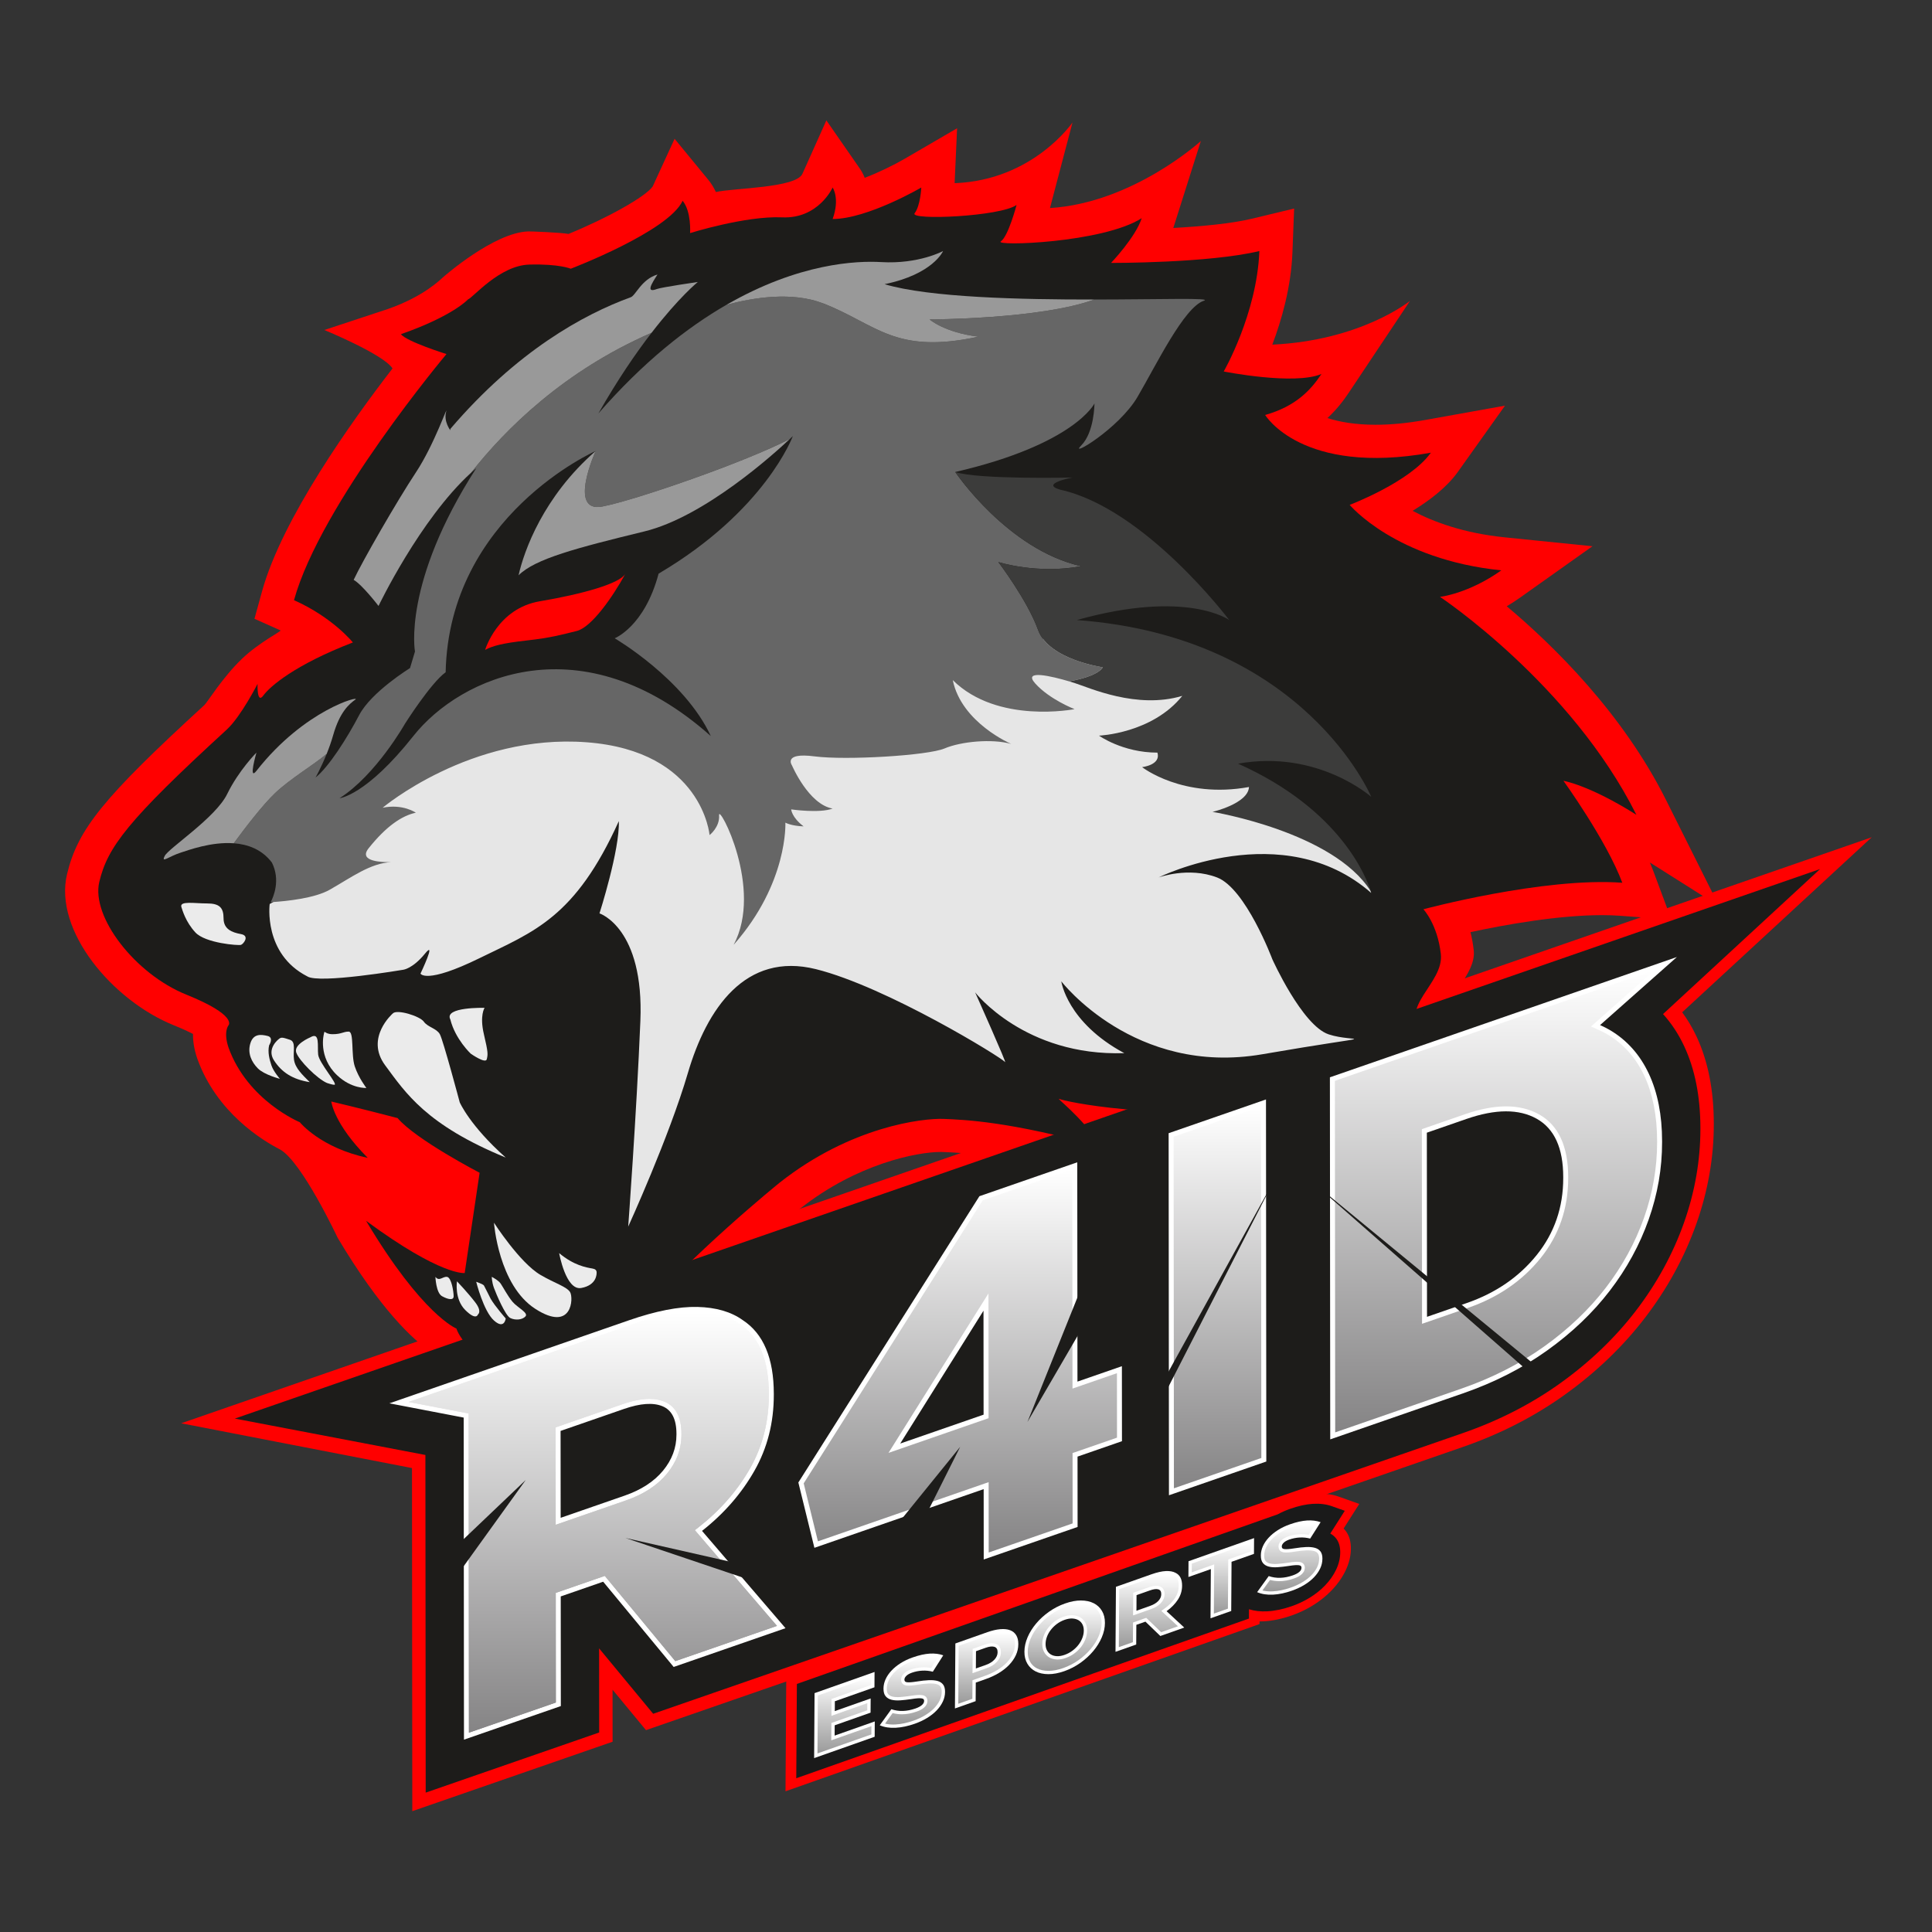
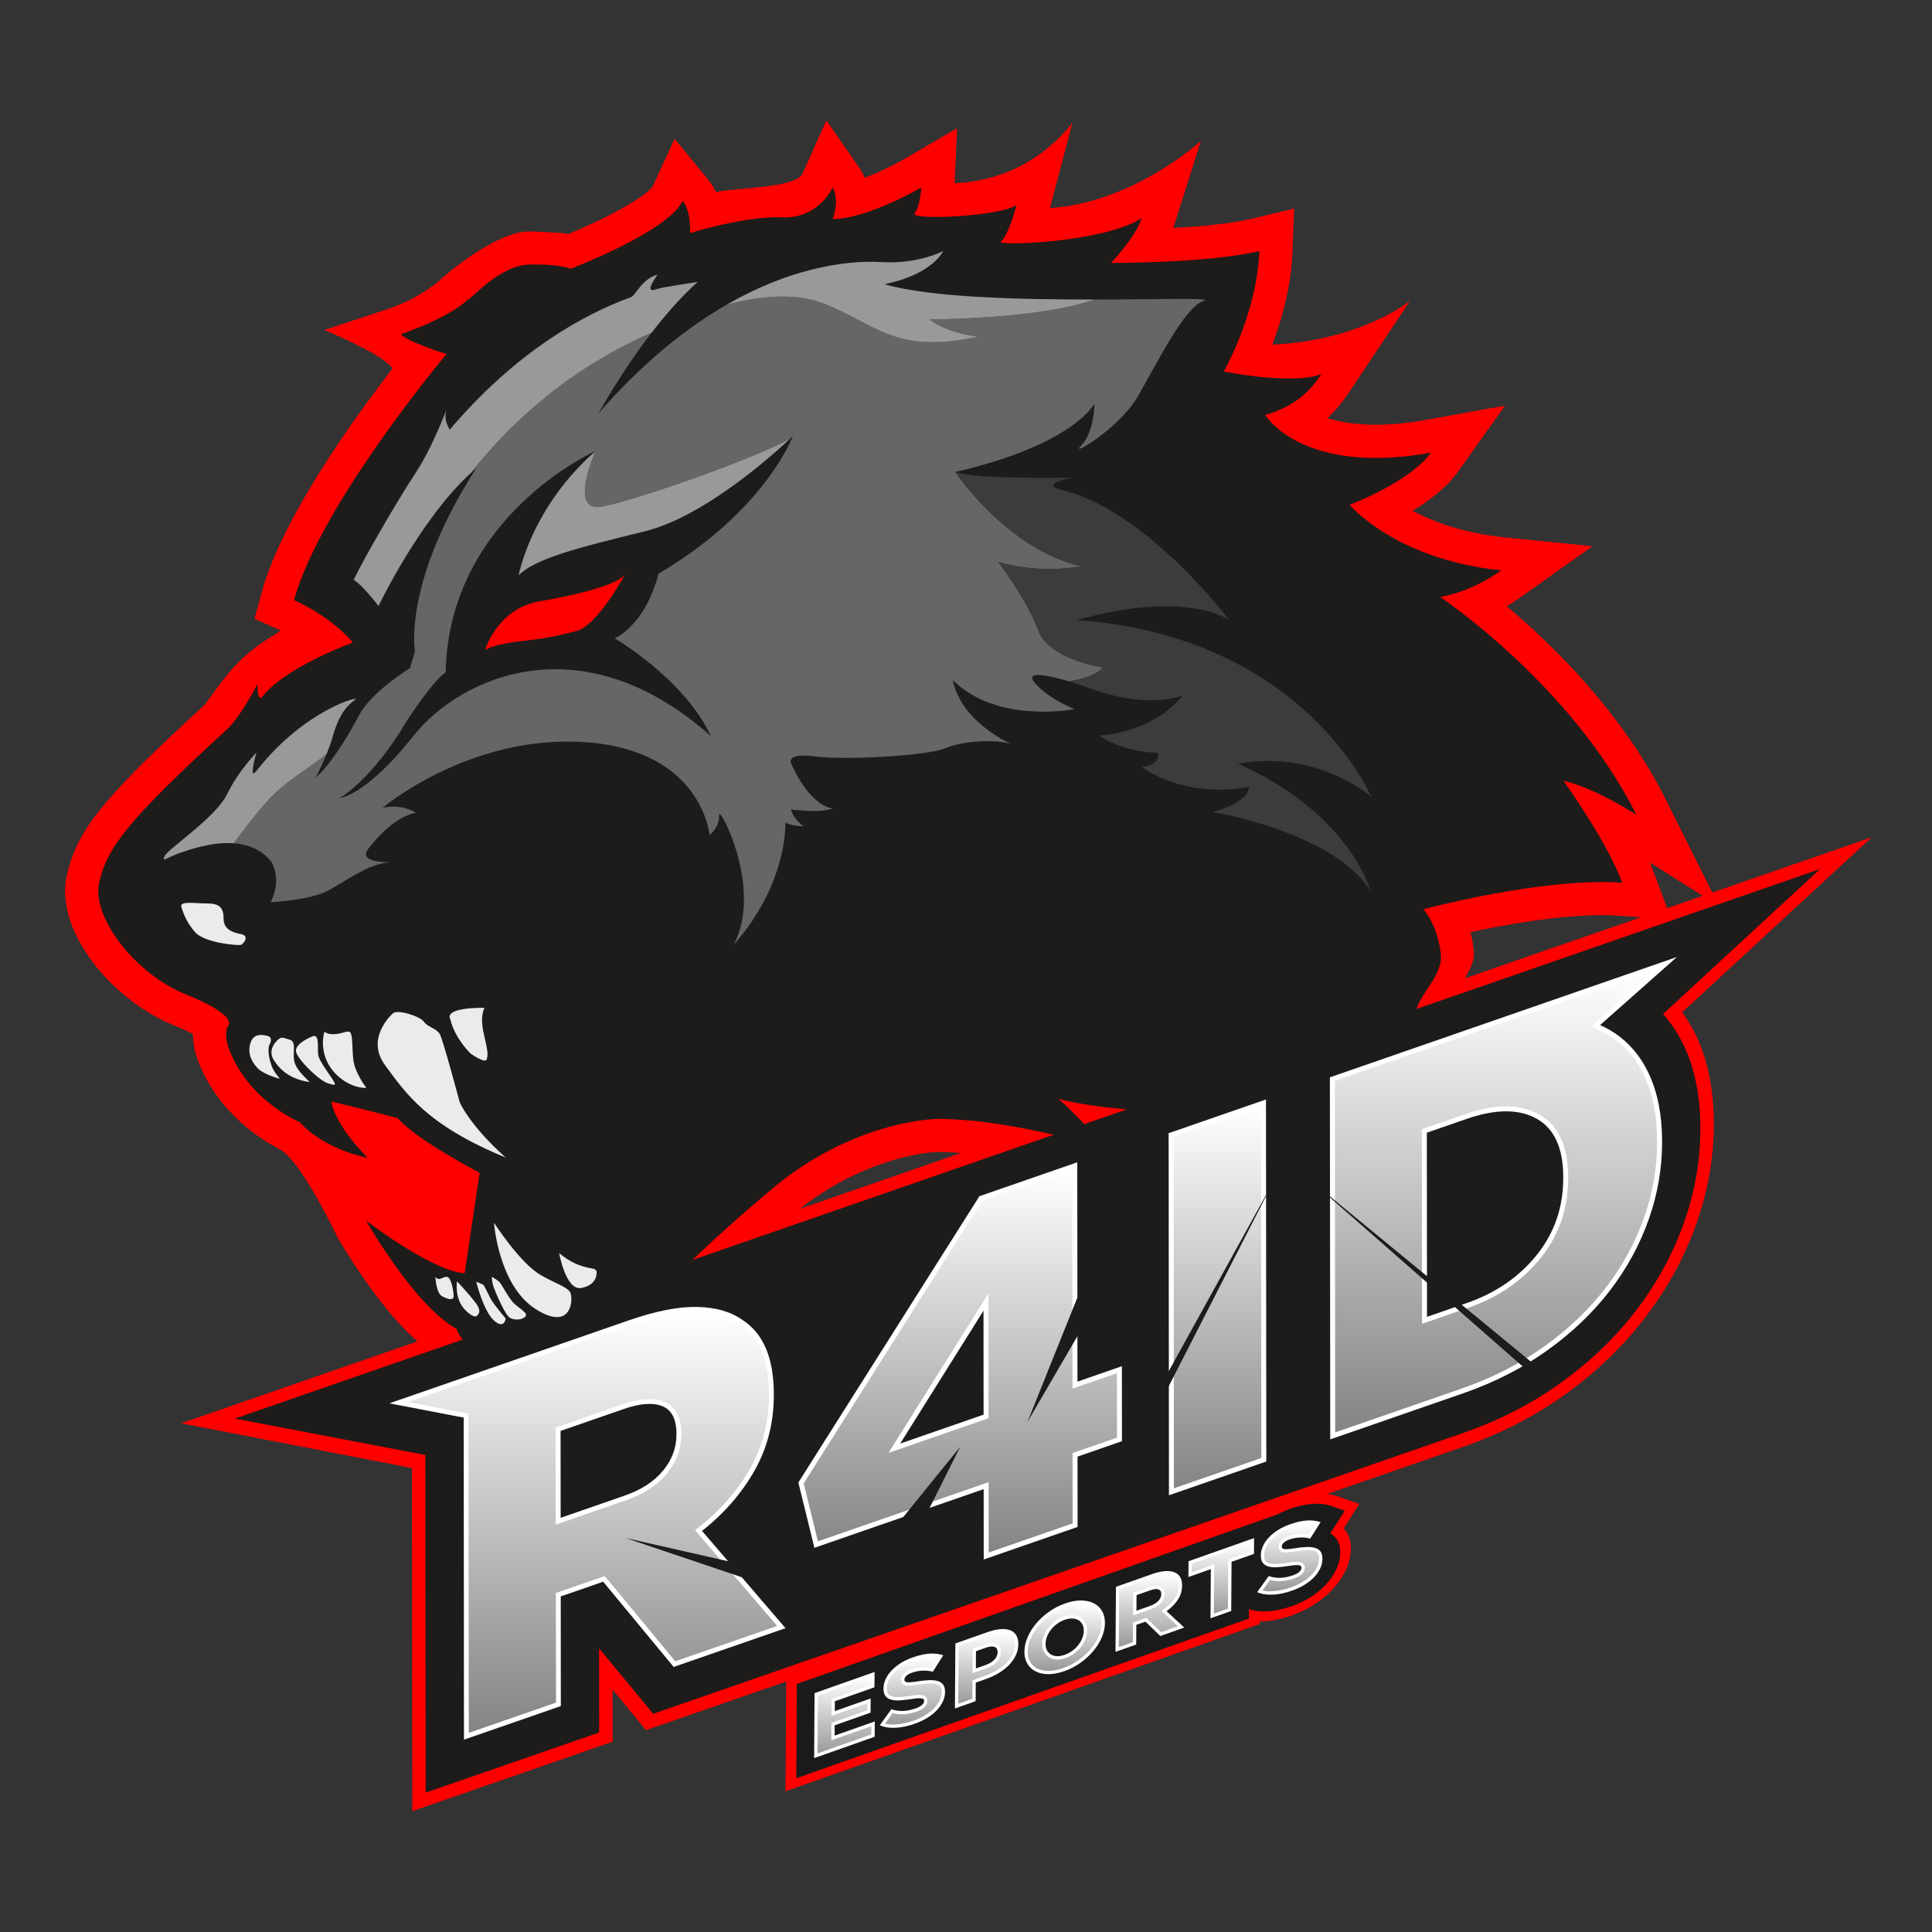
<svg xmlns="http://www.w3.org/2000/svg" xmlns:xlink="http://www.w3.org/1999/xlink" id="R4ID_-_Logo" data-name="R4ID - Logo" viewBox="0 0 2500 2500">
  <rect x="0" y="0" width="2500" height="2500" fill="#333333" stroke="none" />
  <defs>
    <style>
      .cls-1 {
        fill: url(#linear-gradient-2);
      }

      .cls-2 {
        fill: #fff;
      }

      .cls-3 {
        fill: url(#linear-gradient-6);
      }

      .cls-4 {
        fill: url(#linear-gradient-11);
      }

      .cls-5 {
        fill: url(#linear-gradient-10);
      }

      .cls-6 {
        fill: #e6e6e6;
      }

      .cls-7 {
        fill: #3c3c3b;
      }

      .cls-8 {
        fill: url(#linear-gradient-5);
      }

      .cls-9 {
        fill: #ebebeb;
      }

      .cls-10 {
        fill: none;
      }

      .cls-11 {
        fill: #999;
      }

      .cls-12 {
        fill: url(#linear-gradient-7);
      }

      .cls-13 {
        fill: url(#linear-gradient-9);
      }

      .cls-14 {
        fill: url(#linear-gradient-3);
      }

      .cls-15 {
        fill: #1a1a1a;
      }

      .cls-16 {
        fill: url(#linear-gradient);
      }

      .cls-17 {
        fill: url(#linear-gradient-4);
      }

      .cls-18 {
        fill: #1d1c1a;
      }

      .cls-19 {
        fill: #666;
      }

      .cls-20 {
        fill: red;
      }

      .cls-21 {
        fill: url(#linear-gradient-8);
      }
    </style>
    <linearGradient id="linear-gradient" x1="1092.71" y1="2169.6" x2="1092.71" y2="2268.92" gradientUnits="userSpaceOnUse">
      <stop offset="0" stop-color="#fff" />
      <stop offset="1" stop-color="#9a9a9a" />
    </linearGradient>
    <linearGradient id="linear-gradient-2" x1="1181.93" y1="2143.95" x2="1181.93" y2="2231.53" xlink:href="#linear-gradient" />
    <linearGradient id="linear-gradient-3" x1="1276.71" y1="2112.28" x2="1276.71" y2="2204.65" xlink:href="#linear-gradient" />
    <linearGradient id="linear-gradient-4" x1="1377.7" y1="2075.32" x2="1377.7" y2="2162.06" xlink:href="#linear-gradient" />
    <linearGradient id="linear-gradient-5" x1="1486.55" y1="2037.2" x2="1486.55" y2="2131.36" xlink:href="#linear-gradient" />
    <linearGradient id="linear-gradient-6" x1="1580.28" y1="1996.37" x2="1580.28" y2="2087.99" xlink:href="#linear-gradient" />
    <linearGradient id="linear-gradient-7" x1="1670.25" y1="1971.69" x2="1670.25" y2="2059.27" xlink:href="#linear-gradient" />
    <linearGradient id="linear-gradient-8" x1="767.05" y1="1697.56" x2="767.05" y2="2242.07" gradientUnits="userSpaceOnUse">
      <stop offset="0" stop-color="#fff" />
      <stop offset="1" stop-color="#858485" />
    </linearGradient>
    <linearGradient id="linear-gradient-9" x1="1242.68" y1="1513.04" x2="1242.68" y2="2008.93" xlink:href="#linear-gradient-8" />
    <linearGradient id="linear-gradient-10" x1="1575.4" y1="1431.73" x2="1575.4" y2="1925.84" xlink:href="#linear-gradient-8" />
    <linearGradient id="linear-gradient-11" x1="1935.81" y1="1255.08" x2="1935.81" y2="1853.5" xlink:href="#linear-gradient-8" />
  </defs>
  <g id="Red_BG" data-name="Red BG">
    <path class="cls-20" d="m722.7,1817.24c-13.47,0-26.73-1.59-42.08-3.44-4.53-.54-9.3-1.12-14.34-1.68-60.09-6.68-93.5-37.3-108.6-62.65-23.36-15.9-65.23-54.65-120.79-147.8,0,0-46.26-98.64-74.59-114.3-22.97-11.74-81.92-47.67-106.93-117.27l-.27-.77c-4.03-11.93-5.48-22.38-5.37-31.36-5.5-2.91-13.44-6.67-24.73-11.22-79.6-32.1-155.65-122.54-138.27-195.54,13.85-58.16,47.07-99.07,177.76-218.88,3.98-3.72,23.38-35.72,48.74-59.98,22.51-21.53,51.65-35.74,49.7-36.61l-33.65-15.04,9.8-35.53c26.07-94.51,116.91-221.18,168.84-288.42-11.7-18.27-88.19-49.73-88.19-49.73l82.41-27.24c46.94-16.39,68.3-38.66,72.08-41.8,0,0,65.11-57.3,109.52-58.53,3.38-.09,41.86,1.39,51.91,3.26,50.27-20.5,100.07-48.38,108.95-61.48l28.32-61.63,43.5,52.92c4.1,4.98,7.35,10.39,9.94,15.94,23.83-5.3,103.11-5.14,111.9-23.4l31.05-69.29,43.31,62.36c2.34,3.37,4.51,7.38,6.33,11.96,18.63-7.14,38.07-16.7,51.53-24.54l68-39.59-3.2,71.05c101.57-3.71,152.53-78.54,152.53-78.54l-29.14,110.73c107.56-6.6,195.23-86.72,195.23-86.72l-35.64,112.5c37.07-2.06,75.64-5.73,101.27-11.9l55.07-13.24-2.18,56.59c-1.73,44.93-13.93,87.51-26.06,119.51,115.09-5.36,178.17-56.6,178.17-56.6l-78.88,118.31c-7.08,10.61-15.9,22.25-27.96,33.31,15.62,5,36.07,8.67,62.47,8.67,19.6,0,41.06-2.07,63.79-6.15l103.52-18.58-61,85.67c-14.2,19.94-36.54,37.01-58.59,50.43,27.13,14.41,66.25,28.91,119.12,34.28l113.62,11.54-93.13,66.1c-6.02,4.27-11.96,8.12-17.75,11.58,60.2,50.54,149.9,138.26,206.06,250.58l68.79,137.58-89.65-56.62c1.6,3.78,3.1,7.51,4.46,11.17l23.34,62.66-66.69-4.91c-7.08-.52-14.81-.79-22.99-.79-56.64,0-124.92,12.25-170.25,21.99,1.79,7.18,3.25,15.01,4.19,23.5,3.5,31.52-38.34,60.14-33.33,86.59,5.01,26.45,86.5,47.89,86.5,47.89-7.61,6.22-123.47,95.54-298.63,112.39-38.62,3.71-77.34,5.6-115.1,5.6-25.87,0-50.08-.91-72.05-2.37l51.26,76.89-111.36-31.1c-113.32-31.65-168.07-33.83-194.37-34.89l-.6-.02c-.6-.03-1.26-.04-1.98-.04-30.82,0-108.44,15.31-181.79,73.22-5.02,4.08-116.39,94.95-178.18,169.7-44.86,54.27-79.61,83.67-134.7,83.68Zm-220.14-269.57" />
    <path class="cls-20" d="m835.92,2238.81l-43.28-52.34.06,67.33-259.19,89.85-.4-443.98-298.63-57.94,2187.51-758.31-245.26,226.48c7.04,9.53,13.24,19.98,18.52,31.21,14.82,31.63,22.36,69.43,22.4,112.35v1.34c.04,42.99-7.54,86.28-22.52,128.65-15.28,43.22-37.72,84.26-66.69,121.99-28.51,37.14-63.49,70.65-103.96,99.59-39.13,28-83.3,50.62-131.27,67.25l-1057.3,366.52Z" />
    <path class="cls-20" d="m1671.72,2090.31c-12.71,4.48-25.04,7.07-36.64,7.68-1.76.09-3.5.14-5.22.13l-.02,3.43-613.39,216.37.96-146.05,634.55-223.84c5.66-2.95,11.52-5.5,17.44-7.59,12.24-4.32,23.62-6.82,33.85-7.45,10.64-.65,20.41.57,29.03,3.63l26.61,9.44-20.27,31.87c1.13,1.13,2.17,2.34,3.11,3.63,4.25,5.84,6.37,13.36,6.31,22.34v.24c-.06,9.21-2.33,18.59-6.74,27.89-4.36,9.17-10.49,17.9-18.23,25.95-7.12,7.41-15.47,14.06-24.8,19.76-8.19,5-17.13,9.22-26.55,12.55Z" />
  </g>
  <g id="Black_BG" data-name="Black BG">
    <path class="cls-18" d="m303.91,1835.64l246.55,47.09.39,436.92,224.49-77.82-.1-108.83,69.97,84.61,79.37-27.52,185.92-64.45,112.91-39.14,220.61-76.48,19.08-6.62,140.65-48.76,68.03-23.58,16.45-5.7,204.98-71.06c45.98-15.94,88.2-37.54,125.45-64.2,38.26-27.36,71.23-58.93,98.02-93.81,27.12-35.32,48.13-73.76,62.44-114.24,14.09-39.86,21.22-80.65,21.19-121.25v-1.34c-.04-40.54-7.12-76.16-21.06-105.89-7.33-15.62-16.45-29.44-27.29-41.39l203.18-187.63L303.91,1835.64Z" />
    <path class="cls-15" d="m1721.38,1984.42l18.76-29.49-16.63-5.9c-7.34-2.6-15.65-3.64-24.73-3.09-8.81.54-18.73,2.73-29.46,6.52-5.64,1.99-11,4.38-16.05,7.1l-7.35,2.59-13.89,4.9-116.97,41.26-25.19,8.89-68.75,24.25-25.29,8.92-35.15,12.4-82.85,29.22-64.47,22.74-13.79,4.86-34.62,12.21-10.11,3.57-85.16,30.04-38.52,13.59-.8,122.03,585.76-206.63.08-12.04c7.03,2.21,14.9,3.13,23.47,2.68,10.15-.54,20.96-2.81,32.14-6.75,8.08-2.85,15.69-6.44,22.61-10.66,7.63-4.66,14.4-10.04,20.13-15.99,6.11-6.36,10.95-13.25,14.39-20.49,3.47-7.32,5.26-14.76,5.3-22.13v-.24c.05-7.08-1.59-12.94-4.85-17.44-2.08-2.86-4.76-5.18-7.99-6.94Z" />
    <path class="cls-18" d="m456.57,831.29s-25.73-32.17-76.13-54.68c34.31-124.38,197.29-318.45,197.29-318.45,0,0-51.47-16.08-58.97-25.73,67.55-23.59,86.85-45.03,86.85-45.03,6.43-2.14,40.75-43.96,79.35-45.03,38.6-1.07,53.61,5.36,53.61,5.36,0,0,126.52-48.25,144.75-87.92,11.55,14.06,9.65,41.82,9.65,41.82,0,0,71.84-22.52,119.02-20.37,47.18,2.14,65.44-38.6,65.44-38.6,0,0,9.68,13.94,0,40.74,45,0,114.7-40.74,114.7-40.74,0,0-1.07,23.59-8.58,33.24-7.51,9.65,111.51,4.29,131.89-10.72,0,0-10.72,40.75-20.37,47.18-9.65,6.43,131.89,2.14,182.28-30.02-7.77,24.51-39.67,57.9-39.67,57.9,0,0,126.52.36,191.93-15.37-3.13,81.33-46.11,155.83-46.11,155.83,0,0,91.14,18.23,126.52,3.22-14.01,20.97-33.24,41.82-72.91,53.08,0,0,47.18,78.81,214.45,48.79-27.05,37.99-105.08,67.55-105.08,67.55,0,0,58.97,70.77,196.22,84.71-42.72,30.33-79.35,34.31-79.35,34.31,0,0,169.41,112.59,254.12,282-61.12-38.6-94.36-43.96-94.36-43.96,0,0,55.76,77.2,76.13,131.89-101.86-7.51-257.34,34.31-257.34,34.31,0,0,18.23,19.3,22.52,57.9,4.29,38.6-56.83,68.62-22.52,104.01,34.31,35.38,47.18,26.81,47.18,26.81,0,0-64.33,52.54-231.6,68.62-167.27,16.08-278.78-8.58-286.29-11.79s26.81,20.37,54.68,62.19c-119.02-33.24-177.99-35.38-204.8-36.46-26.81-1.07-120.09,9.65-212.3,82.56,0,0-117.95,95.43-184.43,175.85s-85.78,70.77-153.33,63.26c-67.55-7.51-80.42-50.4-80.42-50.4,0,0-43.96-17.16-116.87-139.39,97.57,71.84,127.6,67.55,127.6,67.55l19.3-129.74s-82.56-42.89-106.15-70.77c-49.32-12.87-85.78-21.44-85.78-21.44,0,0,3.22,28.95,47.18,72.91-61.12-12.87-87.92-46.11-87.92-46.11,0,0-67.55-27.88-92.21-96.5-7.05-20.85,0-28.95,0-28.95,0,0,11.79-12.87-54.68-39.67-66.48-26.81-123.31-100.79-112.58-145.82,10.72-45.03,36.46-79.35,165.12-197.29,18.26-16.91,39.67-58.97,39.67-58.97,0,0-1.07,26.81,7.51,15.01,8.58-11.79,40.75-39.67,115.8-68.62Z" />
  </g>
  <g id="Eye">
    <path class="cls-20" d="m627.77,840.94s15.73-53.61,70.77-62.9c55.04-9.29,103.65-22.88,110.8-35.74-16.44,30.09-43.93,69.53-63.12,74.19-19.19,4.67-32.67,8.73-64.83,12.3-32.17,3.57-44.32,7.15-53.61,12.15Z" />
  </g>
  <g id="Teeth">
    <path class="cls-9" d="m563.43,1652.27s.72,20.73,8.58,25.02c7.86,4.29,15.01,5.72,15.01,0s-2.86-24.31-8.58-25.02c-5.72-.71-10.01,6.43-15.01,0Z" />
    <path class="cls-9" d="m591.31,1657.99s-3.57,22.87,10.72,37.17c14.3,14.3,16.44,5.72,16.44,5.72,0,0,5.72-3.58-3.57-15.73-9.29-12.15-23.59-27.16-23.59-27.16Z" />
    <path class="cls-9" d="m616.2,1658.62s9.42,37.97,23,50.12c13.58,12.15,15.19-2.68,15.19-2.68,0,0-13.64-15.5-19.42-25.35,0,0-7.73-15.5-8.72-17.23-.99-1.73-10.06-4.86-10.06-4.86Z" />
    <path class="cls-9" d="m636.35,1652.22s0,6.63,2.86,14.42c2.86,7.79,14.65,35.72,21.09,38.88,6.43,3.16,15.55,2.45,19.66-2.09,4.22-4.67-10.36-11.31-16.8-18.99-6.43-7.68-12.39-19.3-15.37-23.59-2.98-4.29-11.44-8.63-11.44-8.63Z" />
    <path class="cls-9" d="m639.21,1582.22s5.72,80.77,53.61,111.51c47.89,30.74,49.35-14.42,44.92-21.65-4.44-7.22-19.26-11.21-38.3-22.32-26.98-15.73-60.22-67.55-60.22-67.55Z" />
    <path class="cls-9" d="m723.55,1621.54s8.58,48.76,28.59,45.11c20.01-3.65,20.08-18.07,19.87-20.6-.21-2.53-1.85-3.96-5.41-4.58-8.02-1.39-23.99-3.96-43.05-19.93Z" />
    <path class="cls-9" d="m627.05,1304.15s-6.63,9.79-.91,34.09c5.72,24.3,5.2,25.96,3.77,32.39-1.43,6.43-20.73-7.15-20.73-7.15,0,0-20.02-18.59-26.45-44.32-8.58-16.44,44.32-15.01,44.32-15.01Z" />
    <path class="cls-9" d="m508.39,1311.3s-36.46,31.45-10.01,67.19c26.45,35.74,53.25,77.2,156.01,119.38-46.64-41.46-59.51-71.48-59.51-71.48,0,0-21.44-80.51-25.73-88.15s-15.73-9.07-20.73-16.22c-5-7.15-34.61-16.35-40.03-10.72Z" />
    <path class="cls-9" d="m419.04,1338.24s-7.86,29.53,17.16,53.12c18.59,17.69,37.89,16.44,37.89,16.44,0,0-10.01-12.87-15.01-27.88-5-15.01-.72-45.03-7.86-45.03s-9.29,3.35-20.73,3.35-10.19-6.75-11.44,0Z" />
    <path class="cls-9" d="m401.71,1342.22s-21.98,9.11-18.41,19.66c3.57,10.54,27.51,34.33,39.84,39.51,0,0,6.98,2.4,9.48,2.33,5.37-.15-19.66-28.08-20.91-38.98-1.25-10.9,2.63-29.99-10.01-22.52Z" />
    <path class="cls-9" d="m360.78,1344.54s-16.26,12.09-6.25,27.58c10.01,15.49,23.95,24.6,46.28,28.18-9.47-9.47-18.76-18.03-20.37-28.94-1.61-10.91,3.04-23.24-5.36-25.92-8.4-2.68-11.08-3.9-14.3-.89Z" />
    <path class="cls-9" d="m348.27,1352.58s6.43-9.99-1.97-12.05-18.41-3.32-22.34,9.55c-3.93,12.87,1.61,24.31,9.83,32.53,8.22,8.22,28.41,13.4,28.41,13.4,0,0-8.3-9.47-10.94-17.33s-5.06-17.23-3-26.09Z" />
  </g>
  <g id="Face">
    <path class="cls-9" d="m234.61,1173.34c1.33,4.06,5.36,19.3,18.23,33.24,12.87,13.94,55.76,17.16,58.97,16.08s11.79-11.79,0-13.94-22.52-6.43-22.52-20.37-5.36-19.3-21.44-19.3-35.12-3.48-33.24,4.29Z" />
-     <path class="cls-6" d="m1774.35,1155.47s-31.45-101.51-178.71-167.27c-49.68-82.92,63.62-142.96-230.89-164.41-97.57,16.08-133.29,48.88-291.65,72.91-85.52,12.98-33.55,48-132.96,68.62-194.08-57.9-265.55-29.08-344.19-4.29-105.71,52.71-218.79,143.26-209.8,155.12,13.79,27.48-37.17,53.61-37.17,53.61,0,0-8.58,64.33,48.61,93.64,15.01,10.01,124.38-8.58,124.38-8.58,0,0,12.15-1.43,27.88-20.73s-5.72,25.73-5.72,25.73c0,0,6.43,14.3,76.49-20.01,70.05-34.31,123.66-52.18,180.14-177.28,1.34,37.14-25.02,119.38-25.02,119.38,0,0,57.9,18.59,52.9,139.39-5,120.8-15.73,265.92-15.73,265.92,0,0,52.9-115.8,77.2-198.72,24.3-82.92,74.34-157.26,165.84-134.39,91.5,22.87,240.18,114.37,244.47,120.09,4.29,5.72-38.6-90.07-38.6-90.07,0,0,64.33,82.92,193,78.63-74.34-40.03-81.49-92.93-81.49-92.93,0,0,94.35,122.95,260.2,94.36,165.84-28.59,120.09-14.3,85.78-25.73-34.31-11.44-72.91-97.22-72.91-97.22,0,0-34.31-91.5-71.48-105.8-37.17-14.3-75.77,0-75.77,0,0,0,160.84-80.06,275.21,20.02Z" />
    <path class="cls-19" d="m1426.94,863.46s-69.7-9.65-83.63-48.25-51.47-87.92-51.47-87.92c0,0,50.4,16.08,107.22,5.36-95.43-21.44-162.98-121.88-162.98-121.88,154.4-35.74,180.14-88.64,180.14-88.64,0,0,0,37.17-17.16,54.33-17.16,17.16,48.61-21.44,72.91-62.91,24.3-41.46,60.05-115.8,85.78-124.38,12.21-4.07-55.44-1.7-141.66-1.6-70.27,25.59-213.25,25.74-213.25,25.74,0,0,19.3,16.97,63.26,22.33-108.3,23.59-131.89-16.08-200.51-42.89-40.71-15.9-91.22-7.66-125.58,1.68-50.91,29.36-107.42,73.74-165.71,140.57,25.16-44.16,48.82-78.5,68.85-104.43-113.63,49.53-189.17,124.62-233.71,181.25,2.28-2.08,4.57-4.1,6.88-6.05-95.79,148.68-79.35,237.32-79.35,237.32l-6.43,21.44s-50.04,30.74-65.76,60.76c-15.73,30.02-39.32,67.19-56.47,80.78,0,0,7.17-12.56,14.4-30.55-16.5,13.97-47.66,32.44-66.94,50.92-16.5,15.81-39.14,45.47-53.29,64.75,18.3,1.35,36.42,7.9,49.36,24.96,11.37,22.65,2.06,44.38-1.57,51.31,22.74-1.42,57.5-5.36,76.63-16.28,28.83-16.47,52.39-34.22,79.54-35.61-10.86.27-43.44-.29-29.5-17.83,23.05-28.95,43.43-42.35,61.12-46.11,0,0-16.62-11.79-42.89-6.43,0,0,113.66-95.97,263.77-84.71,150.11,11.26,159.23,120.09,159.23,120.09,0,0,13.4-10.19,12.33-25.73-1.07-15.55,57.9,94.89,18.76,167.81,70.77-79.88,67.02-158.16,67.02-158.16,0,0,7.51,4.29,23.59,4.83-15.55-11.79-16.08-21.98-16.08-21.98,0,0,36.52,5.36,53.64-1.07-31.13-5.36-52.57-55.76-52.57-55.76,0,0-12.33-17.16,28.95-11.79,41.28,5.36,146.9-1.07,168.34-10.19,21.44-9.11,61.65-12.87,86.32-5.9,0,0-64.33-27.34-75.59-82.56,57.9,57.36,157.62,37.53,157.62,37.53,0,0-32.17-12.33-50.93-33.24-16.75-18.67,22.03-9.13,43.89-2.68h0c39.6-7.1,43.49-18.23,43.49-18.23Zm-574.72-121.16c-18.23,68.62-56.83,83.63-56.83,83.63,0,0,90.07,52.54,124.38,126.52-166.2-147.97-323.82-77.2-384.93,0-61.12,77.2-95.43,80.42-95.43,80.42,47.18-30.02,84.71-96.5,84.71-96.5,0,0,33.24-52.54,52.54-66.48,4.35-202.62,194.08-286.29,194.08-286.29,0,0-36.46,80.42,8.58,71.84,43.1-8.21,186.39-58,242.78-87.48,2.49-2.34,3.83-3.66,3.83-3.66,0,0-35.38,96.5-173.7,177.99Z" />
    <path class="cls-11" d="m355.78,1026.44c19.28-18.48,50.44-36.95,66.94-50.92,2.98-7.41,5.97-15.74,8.47-24.49,8.58-30.02,20.73-40.03,28.59-45.75,7.86-5.72-65.5,12.56-127.95,92.21-10.9,13.9,0-23.59,0-23.59,0,0-22.87,22.87-37.89,53.61-15.01,30.74-75.77,70.05-80.78,80.06-5,10.01,5.01.71,20.73-4.29,9.67-3.08,39.35-14.24,68.59-12.09,14.15-19.28,36.79-48.94,53.29-64.75Z" />
    <path class="cls-11" d="m843.16,430.57c35.73-46.28,59.82-65.7,59.82-65.7,0,0-46.75,6.79-53.04,9.12-14.51,5.54-7.01-6.61.86-18.77-20.73,6.08-28.16,27.06-34.6,29.4-61.21,22.28-147.33,69.66-233.46,170.39v1.79s-8.76-11.26-5.54-23.59c3.22-12.33-15.01,41.82-39.14,78.27-24.13,36.46-69.16,114.73-80.42,138.85,11.26,6.43,32.17,33.78,32.17,33.78,0,0,53.44-111.89,119.64-172.29,44.54-56.64,120.08-131.72,233.71-181.25Z" />
    <path class="cls-11" d="m1065.6,392.75c68.62,26.81,92.21,66.48,200.51,42.89-43.96-5.36-63.26-22.33-63.26-22.33,0,0,142.98-.15,213.25-25.74-95.45.11-213.67-2.57-271.51-19.84,62.91-12.87,75.77-42.89,75.77-42.89,0,0-31.46,17.15-80.06,14.3-31.52-1.85-106.35,1.12-200.28,55.3,34.36-9.34,84.88-17.59,125.58-1.68Z" />
    <path class="cls-11" d="m671.02,744.44c21.44-21.44,75.06-35.38,162.98-56.83,77.98-19.02,168.6-101.28,188.1-119.65-56.39,29.48-199.68,79.27-242.78,87.48-45.03,8.58-8.58-71.84-8.58-71.84-67.55,58.97-92.61,128.96-99.72,160.84Z" />
    <path class="cls-7" d="m1529.88,900.45c-39.14,48.79-107.76,51.47-107.76,51.47,0,0,30.56,21.98,75.59,21.98,4.82,16.08-19.84,18.76-19.84,18.76,0,0,52.54,41.28,138.32,25.73-1.07,21.44-47.18,32.17-47.18,32.17,0,0,156.06,25.61,204.68,102.61-4.72-15.36-37.36-105.02-171.61-164.98,102.94-18.59,172.27,42.89,172.27,42.89,0,0-86.5-207.3-381-228.74,142.97-40.03,197.29,0,197.29,0,0,0-108.65-144.39-218.74-168.7-26.98-7.68,15.73-15.73,15.73-15.73,0,0-121.52,2.86-151.54-7.15,0,0,67.55,100.43,162.98,121.88-56.83,10.72-107.22-5.36-107.22-5.36,0,0,37.53,49.32,51.47,87.92s83.63,48.25,83.63,48.25c0,0-3.9,11.13-43.49,18.23h0c2.63.78,5.02,1.51,7.04,2.14,18.76,5.9,80.42,34.31,139.39,16.62Z" />
    <path class="cls-10" d="m1025.93,564.31s-1.34,1.31-3.83,3.66c1.11-.58,2.18-1.15,3.22-1.71.42-1.27.61-1.94.61-1.94Z" />
  </g>
  <g id="Text_2_LOWER" data-name="Text 2 LOWER">
    <path class="cls-2" d="m1054.03,2190.91l77.64-27.39-.13,19.82-51.25,18.08-.08,12.73,46.42-16.37-.12,18.38-46.42,16.37-.09,13.33,51.94-18.32-.13,19.82-78.33,27.63.55-84.08Z" />
    <path class="cls-2" d="m1183.6,2230.54c-8.66,3.06-16.87,4.78-24.63,5.2-7.77.41-14.63-.67-20.58-3.23l15.02-20.79c9.63,3.31,20.06,2.99,31.29-.97,3.6-1.27,6.34-2.73,8.23-4.39,1.9-1.67,2.85-3.42,2.86-5.26v-.24c0-.88-.22-1.58-.68-2.09-.45-.52-1.3-.88-2.54-1.08-1.24-.2-2.9-.23-4.96-.11-2.07.13-4.76.46-8.07.99-5.15.78-9.93,1.33-14.35,1.65-4.41.32-8.25.08-11.5-.73-3.26-.8-5.82-2.33-7.69-4.59-1.87-2.25-2.79-5.54-2.76-9.85v-.24c.03-3.91.91-7.81,2.63-11.69,1.73-3.88,4.23-7.59,7.52-11.15,3.28-3.55,7.23-6.8,11.85-9.74,4.62-2.94,9.82-5.44,15.63-7.48,8.29-2.92,15.67-4.58,22.15-4.98,6.48-.4,12.34.33,17.56,2.19l-13.51,21.23c-4.4-1.16-8.93-1.63-13.57-1.39-4.65.24-9.13,1.12-13.46,2.65-3.23,1.14-5.65,2.51-7.26,4.12-1.62,1.61-2.43,3.17-2.44,4.69v.24c0,.96.24,1.71.74,2.25.5.54,1.37.89,2.61,1.06,1.24.16,2.94.16,5.1,0,2.16-.16,4.9-.51,8.21-1.04,5.52-.91,10.51-1.46,14.96-1.63,4.46-.18,8.25.18,11.37,1.08,3.12.89,5.5,2.46,7.14,4.72,1.64,2.25,2.45,5.34,2.42,9.25v.24c-.03,4.32-1,8.49-2.91,12.51-1.91,4.02-4.58,7.82-8,11.38-3.42,3.56-7.53,6.8-12.33,9.73-4.8,2.93-10.14,5.43-16.04,7.51Z" />
    <path class="cls-2" d="m1236.24,2126.64l41.44-14.62c6.08-2.14,11.6-3.43,16.57-3.86,4.97-.43,9.19,0,12.67,1.28,3.48,1.29,6.15,3.44,8.02,6.46,1.86,3.02,2.78,6.85,2.75,11.5v.24c-.03,4.97-1.1,9.69-3.19,14.19-2.1,4.5-5,8.67-8.7,12.54-3.7,3.86-8.11,7.34-13.23,10.42-5.12,3.08-10.67,5.68-16.66,7.79l-13.26,4.68-.16,24.02-26.8,9.45.55-84.09Zm39.24,27.86c4.79-1.69,8.55-4,11.28-6.93,2.73-2.93,4.11-6.09,4.13-9.47v-.25c.03-3.62-1.32-5.9-4.02-6.83-2.71-.93-6.5-.54-11.38,1.18l-12.57,4.44-.15,22.34,12.71-4.49Z" />
    <path class="cls-2" d="m1377.27,2162.46c-7.46,2.63-14.36,3.92-20.7,3.89-6.34-.04-11.8-1.21-16.38-3.51-4.58-2.3-8.17-5.63-10.76-9.99-2.59-4.36-3.86-9.54-3.82-15.55v-.24c.04-6,1.39-12.13,4.05-18.39,2.66-6.25,6.35-12.19,11.07-17.81,4.72-5.62,10.27-10.7,16.64-15.22,6.37-4.52,13.28-8.1,20.75-10.73,7.46-2.63,14.36-3.93,20.7-3.89,6.34.04,11.8,1.21,16.38,3.51,4.58,2.3,8.16,5.63,10.75,9.99,2.59,4.36,3.87,9.54,3.82,15.55v.24c-.04,6.01-1.39,12.14-4.05,18.39-2.66,6.25-6.35,12.18-11.07,17.81-4.72,5.62-10.27,10.69-16.64,15.22-6.37,4.52-13.28,8.1-20.74,10.73Zm.34-21.09c3.7-1.3,7.07-3.09,10.13-5.37,3.05-2.28,5.65-4.81,7.79-7.6,2.14-2.79,3.82-5.76,5.03-8.9,1.22-3.15,1.84-6.24,1.86-9.29v-.24c.02-3.05-.56-5.72-1.74-8.02-1.18-2.3-2.88-4.09-5.08-5.4-2.2-1.3-4.82-2.03-7.86-2.2-3.04-.17-6.41.4-10.1,1.7-3.69,1.3-7.05,3.08-10.05,5.34-3.01,2.26-5.61,4.8-7.79,7.6-2.18,2.81-3.86,5.78-5.03,8.91-1.18,3.13-1.77,6.22-1.79,9.26v.24c-.02,3.05.56,5.72,1.74,8.02,1.18,2.3,2.85,4.1,5.01,5.42,2.16,1.32,4.75,2.06,7.79,2.23,3.04.17,6.41-.4,10.1-1.71Z" />
    <path class="cls-2" d="m1444,2053.35l45.73-16.13c7.46-2.63,13.76-4.06,18.91-4.27,5.15-.22,9.32.55,12.53,2.29,5.68,2.79,8.49,8.31,8.44,16.56v.24c-.04,6.49-1.88,12.48-5.5,18-3.62,5.51-8.47,10.46-14.57,14.85l22.88,21.17-30.94,10.92-19.31-18.59-.28.1-11.46,4.04-.17,25.47-26.8,9.45.55-84.08Zm44.22,24.67c4.6-1.62,8.15-3.78,10.66-6.45,2.5-2.68,3.76-5.54,3.78-8.58v-.24c.03-3.36-1.25-5.41-3.82-6.14-2.57-.73-6.11-.3-10.62,1.29l-17.54,6.19-.13,20.18,17.68-6.24Z" />
    <path class="cls-2" d="m1566.82,2030.41l-29.01,10.23.13-20.42,84.82-29.92-.13,20.42-29.01,10.23-.42,63.66-26.8,9.45.42-63.66Z" />
    <path class="cls-2" d="m1671.93,2058.28c-8.66,3.05-16.87,4.78-24.63,5.19-7.77.41-14.63-.67-20.59-3.23l15.02-20.79c9.63,3.31,20.06,2.99,31.29-.97,3.59-1.27,6.33-2.73,8.23-4.4,1.89-1.67,2.85-3.42,2.86-5.26v-.24c0-.88-.22-1.58-.68-2.09-.46-.52-1.3-.88-2.54-1.08-1.24-.2-2.89-.23-4.96-.11-2.07.13-4.76.46-8.07.99-5.15.78-9.93,1.33-14.35,1.65-4.41.32-8.25.08-11.51-.73-3.26-.8-5.82-2.33-7.69-4.59-1.87-2.25-2.79-5.54-2.76-9.85v-.24c.03-3.92.9-7.82,2.63-11.69,1.73-3.88,4.23-7.59,7.52-11.15,3.28-3.55,7.23-6.8,11.85-9.74,4.61-2.94,9.82-5.44,15.62-7.48,8.29-2.92,15.67-4.58,22.15-4.98,6.48-.4,12.34.33,17.56,2.19l-13.51,21.23c-4.4-1.16-8.93-1.63-13.57-1.39-4.64.24-9.13,1.12-13.46,2.65-3.22,1.14-5.64,2.51-7.26,4.12-1.62,1.61-2.43,3.17-2.44,4.69v.24c0,.96.24,1.71.74,2.25.5.54,1.37.89,2.61,1.05,1.24.16,2.94.16,5.1,0,2.16-.16,4.89-.51,8.21-1.04,5.52-.91,10.51-1.45,14.97-1.63,4.46-.18,8.24.18,11.37,1.08,3.12.89,5.5,2.46,7.14,4.72,1.64,2.25,2.45,5.34,2.42,9.25v.24c-.03,4.32-1,8.49-2.91,12.51-1.91,4.02-4.58,7.82-8,11.38-3.42,3.56-7.53,6.8-12.33,9.73-4.8,2.93-10.14,5.43-16.04,7.51Z" />
  </g>
  <g id="Text_2_UPPER" data-name="Text 2 UPPER">
    <polygon class="cls-16" points="1058.3 2193.96 1127.34 2169.6 1127.27 2180.31 1076.02 2198.38 1075.88 2220.23 1122.29 2203.86 1122.23 2213.12 1075.82 2229.5 1075.67 2251.95 1127.61 2233.62 1127.54 2244.33 1057.81 2268.92 1058.3 2193.96" />
    <path class="cls-1" d="m1155.81,2231.53c-3.76,0-7.29-.41-10.55-1.23l9.82-13.6c3.88,1.03,7.89,1.56,11.97,1.56,6.1,0,12.52-1.17,19.07-3.48,4.15-1.46,7.3-3.17,9.63-5.21,2.85-2.5,4.3-5.35,4.32-8.45v-.23c.01-2.46-.95-4.06-1.76-4.97-1.13-1.29-2.79-2.1-5.07-2.47-.98-.16-2.09-.24-3.39-.24-.77,0-1.6.03-2.51.08-2.23.14-5.08.49-8.48,1.04-4.95.75-9.66,1.29-13.98,1.61-1.15.09-2.26.13-3.33.13-2.56,0-4.86-.25-6.84-.74-2.37-.58-4.14-1.62-5.42-3.16-1.2-1.44-1.79-3.83-1.78-7.09v-.19c.03-3.35.79-6.7,2.26-10.03,1.52-3.43,3.79-6.79,6.75-9.98,3.02-3.27,6.72-6.31,11-9.04,4.32-2.76,9.29-5.13,14.75-7.06,7.87-2.77,14.93-4.37,20.99-4.74,1.06-.07,2.09-.1,3.11-.1,2.59,0,5.07.21,7.42.64l-8.74,13.74c-3.02-.59-6.11-.88-9.21-.88-.86,0-1.72.02-2.58.07-5.03.26-9.97,1.23-14.66,2.89-3.87,1.37-6.77,3.04-8.86,5.12-2.44,2.43-3.69,5.02-3.71,7.7v.23c-.02,2.61,1.02,4.27,1.9,5.21,1.17,1.27,2.92,2.09,5.19,2.38.8.1,1.7.15,2.73.15.95,0,2.03-.04,3.24-.14,2.29-.17,5.17-.54,8.57-1.08,5.34-.88,10.2-1.41,14.45-1.58.67-.03,1.34-.04,1.98-.04,3.13,0,5.83.32,8.03.95,2.2.63,3.79,1.65,4.85,3.12,1.08,1.49,1.62,3.74,1.6,6.71v.23c-.03,3.67-.86,7.28-2.49,10.71-1.71,3.59-4.13,7.03-7.22,10.24-3.15,3.28-7.01,6.32-11.47,9.04-4.52,2.76-9.64,5.16-15.23,7.13-8.22,2.9-16.1,4.57-23.44,4.96-.99.05-1.97.08-2.93.08Z" />
    <path class="cls-14" d="m1240.51,2129.68l38.6-13.62c5.72-2.01,10.94-3.24,15.51-3.64,1.12-.1,2.21-.15,3.24-.15,2.91,0,5.46.4,7.58,1.18,2.58.96,4.5,2.49,5.86,4.69,1.42,2.31,2.13,5.41,2.11,9.21v.23c-.03,4.33-.97,8.5-2.79,12.42-1.89,4.04-4.55,7.87-7.91,11.38-3.42,3.57-7.57,6.84-12.35,9.71-4.85,2.92-10.19,5.42-15.87,7.42l-16.11,5.69-.16,24.02-18.2,6.42.49-74.97Zm43.09-3.43c-2.76,0-5.89.63-9.55,1.92l-15.42,5.44-.21,31.46,18.46-6.52c5.43-1.91,9.8-4.62,12.99-8.05,3.48-3.73,5.25-7.89,5.28-12.37v-.19c.05-7.45-4.3-10.06-6.9-10.96-1.4-.48-2.97-.73-4.66-.73Z" />
    <path class="cls-17" d="m1356.6,2162.06c-5.64-.04-10.52-1.06-14.48-3.05-3.87-1.94-6.81-4.67-9-8.35-2.17-3.66-3.25-8.14-3.22-13.33v-.23c.04-5.42,1.28-11.05,3.71-16.74,2.48-5.83,5.99-11.46,10.41-16.73,4.47-5.32,9.8-10.19,15.84-14.48,6.02-4.28,12.64-7.7,19.69-10.18,6.85-2.42,13.24-3.64,18.99-3.64h.26c5.64.04,10.52,1.07,14.48,3.06,3.86,1.94,6.81,4.67,8.99,8.35,2.17,3.66,3.26,8.14,3.22,13.33v.27c-.04,5.39-1.28,11.02-3.7,16.71-2.48,5.83-5.98,11.46-10.41,16.73-4.47,5.31-9.8,10.18-15.84,14.48-6.02,4.28-12.65,7.7-19.69,10.19-6.85,2.42-13.24,3.64-19,3.64h-.24Zm30.09-72.02c-3.23,0-6.76.67-10.48,1.98-4.09,1.44-7.86,3.44-11.2,5.95-3.3,2.48-6.2,5.31-8.61,8.4-2.44,3.14-4.35,6.52-5.66,10.04-1.34,3.57-2.04,7.18-2.06,10.73v.23c-.03,3.74.72,7.1,2.21,10.01,1.54,3,3.76,5.4,6.59,7.13,2.75,1.68,6.05,2.64,9.79,2.85.42.02.85.03,1.28.03,3.24,0,6.76-.67,10.49-1.98,4.09-1.44,7.88-3.45,11.26-5.97,3.37-2.51,6.27-5.35,8.63-8.44,2.37-3.09,4.27-6.45,5.63-9.96,1.4-3.62,2.12-7.26,2.15-10.81v-.23c.03-3.73-.72-7.1-2.22-10.01-1.55-3.02-3.81-5.41-6.71-7.13-2.79-1.65-6.09-2.58-9.81-2.79-.42-.02-.85-.04-1.29-.04Z" />
    <path class="cls-8" d="m1448.27,2056.4l42.88-15.13c7.02-2.48,12.97-3.83,17.66-4.03.5-.02,1-.03,1.48-.03,3.64,0,6.61.61,8.81,1.81,2.78,1.37,6.26,4.09,6.2,12.76v.27c-.04,5.66-1.61,10.79-4.79,15.64-3.31,5.04-7.85,9.66-13.49,13.72l-4.26,3.07,21.51,19.91-21.75,7.67-19.3-18.58-2.76.96-14.33,5.06-.17,25.47-18.2,6.42.49-74.97Zm47.85-4.43c-2.69,0-5.75.62-9.33,1.88l-20.39,7.19-.19,29.3,23.44-8.27c5.24-1.84,9.4-4.39,12.36-7.57,3.25-3.48,4.9-7.34,4.93-11.48v-.23c.05-7.51-4.83-9.71-6.94-10.31-1.19-.34-2.49-.51-3.89-.51Z" />
    <polygon class="cls-3" points="1571.15 2024.33 1542.13 2034.56 1542.21 2023.26 1618.43 1996.37 1618.36 2007.68 1589.35 2017.91 1588.93 2081.57 1570.73 2087.99 1571.15 2024.33" />
-     <path class="cls-12" d="m1644.15,2059.27c-3.77,0-7.3-.41-10.55-1.23l9.82-13.6c3.88,1.03,7.89,1.56,11.97,1.56,6.1,0,12.52-1.17,19.07-3.48,4.15-1.46,7.3-3.17,9.63-5.22,2.84-2.5,4.3-5.34,4.32-8.45v-.27c.02-2.41-.94-4.02-1.75-4.93-1.14-1.3-2.8-2.1-5.07-2.47-.98-.16-2.1-.24-3.4-.24-.76,0-1.6.03-2.51.08-2.22.14-5.07.49-8.48,1.04-4.94.75-9.65,1.29-13.98,1.61-1.15.09-2.26.13-3.33.13-2.56,0-4.86-.25-6.84-.74-2.37-.58-4.14-1.61-5.41-3.16-1.2-1.45-1.8-3.83-1.78-7.09v-.23c.02-3.32.78-6.67,2.26-9.99,1.53-3.43,3.8-6.79,6.75-9.98,3.02-3.27,6.73-6.31,11.01-9.04,4.32-2.76,9.29-5.13,14.75-7.06,7.87-2.77,14.94-4.37,20.99-4.74,1.05-.06,2.08-.1,3.1-.1,2.59,0,5.08.22,7.43.64l-8.74,13.74c-3.03-.59-6.11-.88-9.22-.88-.85,0-1.71.02-2.57.07-5.03.26-9.96,1.23-14.66,2.89-3.87,1.37-6.77,3.04-8.86,5.12-2.44,2.43-3.69,5.02-3.71,7.7v.23c0,2.63,1.03,4.28,1.9,5.21,1.18,1.28,2.93,2.09,5.2,2.38.79.1,1.69.16,2.74.16.95,0,2.03-.04,3.24-.14,2.27-.17,5.15-.53,8.57-1.08,5.33-.88,10.19-1.41,14.45-1.58.68-.03,1.34-.04,1.99-.04,3.12,0,5.82.32,8.02.95,2.2.63,3.78,1.65,4.85,3.12,1.08,1.49,1.62,3.74,1.6,6.71v.19c-.03,3.71-.87,7.31-2.5,10.75-1.7,3.58-4.13,7.03-7.22,10.24-3.14,3.27-7,6.31-11.47,9.04-4.52,2.76-9.64,5.16-15.23,7.13-8.22,2.9-16.1,4.57-23.43,4.96-.99.05-1.96.08-2.92.08Z" />
+     <path class="cls-12" d="m1644.15,2059.27c-3.77,0-7.3-.41-10.55-1.23l9.82-13.6c3.88,1.03,7.89,1.56,11.97,1.56,6.1,0,12.52-1.17,19.07-3.48,4.15-1.46,7.3-3.17,9.63-5.22,2.84-2.5,4.3-5.34,4.32-8.45v-.27c.02-2.41-.94-4.02-1.75-4.93-1.14-1.3-2.8-2.1-5.07-2.47-.98-.16-2.1-.24-3.4-.24-.76,0-1.6.03-2.51.08-2.22.14-5.07.49-8.48,1.04-4.94.75-9.65,1.29-13.98,1.61-1.15.09-2.26.13-3.33.13-2.56,0-4.86-.25-6.84-.74-2.37-.58-4.14-1.61-5.41-3.16-1.2-1.45-1.8-3.83-1.78-7.09v-.23c.02-3.32.78-6.67,2.26-9.99,1.53-3.43,3.8-6.79,6.75-9.98,3.02-3.27,6.73-6.31,11.01-9.04,4.32-2.76,9.29-5.13,14.75-7.06,7.87-2.77,14.94-4.37,20.99-4.74,1.05-.06,2.08-.1,3.1-.1,2.59,0,5.08.22,7.43.64l-8.74,13.74c-3.03-.59-6.11-.88-9.22-.88-.85,0-1.71.02-2.57.07-5.03.26-9.96,1.23-14.66,2.89-3.87,1.37-6.77,3.04-8.86,5.12-2.44,2.43-3.69,5.02-3.71,7.7c0,2.63,1.03,4.28,1.9,5.21,1.18,1.28,2.93,2.09,5.2,2.38.79.1,1.69.16,2.74.16.95,0,2.03-.04,3.24-.14,2.27-.17,5.15-.53,8.57-1.08,5.33-.88,10.19-1.41,14.45-1.58.68-.03,1.34-.04,1.99-.04,3.12,0,5.82.32,8.02.95,2.2.63,3.78,1.65,4.85,3.12,1.08,1.49,1.62,3.74,1.6,6.71v.19c-.03,3.71-.87,7.31-2.5,10.75-1.7,3.58-4.13,7.03-7.22,10.24-3.14,3.27-7,6.31-11.47,9.04-4.52,2.76-9.64,5.16-15.23,7.13-8.22,2.9-16.1,4.57-23.43,4.96-.99.05-1.96.08-2.92.08Z" />
  </g>
  <g id="Text_1_LOWER" data-name="Text 1 LOWER">
    <path class="cls-2" d="m1272.85,1926.94l-219.02,75.92-20.76-84.53,234.27-370.44,126.63-43.89.26,283.78,57.5-19.93.09,97.05-57.5,19.93.08,91.03-121.46,42.1-.08-91.03Zm-.09-96.38l-.12-134.53-107.77,171.93,107.89-37.4Z" />
    <path class="cls-2" d="m1512.2,1466.36l125.98-43.67.42,468.51-125.98,43.67-.42-468.51Z" />
    <path class="cls-2" d="m908.4,1980.97c28.42-22.34,51.01-48.25,67.79-77.73,16.78-29.47,25.15-62.28,25.12-98.42v-1.34c-.04-45.95-13.43-77.69-40.15-95.21-15.1-10.84-34.7-16.53-58.83-17.1-24.13-.56-53.64,5.2-88.52,17.3l-207.92,72.08-5.93,2.06-96.07,33.3,96.12,18.46.37,416.74,125.34-43.45-.13-141.89,53.62-18.59,1.29-.45,91.22,110.31,144.72-50.17-108.04-125.91Zm-33.07-124.44c.01,16.96-5.79,32.47-17.41,46.54-11.62,14.07-28.2,24.84-49.73,32.31l-82.7,28.67-.1-112.44,82.05-28.44c21.1-7.31,37.69-8.48,49.76-3.52,12.06,4.97,18.11,16.82,18.13,35.56v1.34Z" />
    <path class="cls-2" d="m2083.71,1333.19c-4.21-2.51-8.65-4.71-13.23-6.74l99.42-88.08-274.58,95.19-8.33,2.89-166.11,57.58.42,468.51,171.85-59.57c40.48-14.03,76.77-32.52,108.85-55.48,32.07-22.94,59.09-48.71,81.04-77.3,21.94-28.58,38.72-59.28,50.32-92.1,11.6-32.81,17.39-66.17,17.36-100.08v-1.34c-.03-33.91-5.78-63.04-17.21-87.43-11.44-24.37-28.05-43.05-49.81-56.04Zm-60.9,191.16c.03,37.93-11.4,71.13-34.29,99.6-22.9,28.47-53.14,49.22-90.75,62.25l-51.23,17.76-.21-238.27,51.23-17.76c37.6-13.04,67.87-13.15,90.8-.34,22.93,12.8,34.42,37.94,34.45,75.43v1.34Z" />
  </g>
  <g id="Text_1_UPPER" data-name="Text 1 UPPER">
    <path class="cls-21" d="m606.43,1829.05l-77.75-14.93,287.23-99.57c32.5-11.27,60.49-16.98,83.19-16.98,1.03,0,2.06.01,3.07.04,22.69.54,41.28,5.88,55.23,15.9l.22.15c24.68,16.17,37.21,46.4,37.25,89.83v1.33c.03,34.85-8.14,66.89-24.28,95.24-16.28,28.62-38.55,54.14-66.17,75.85l-5.28,4.15,106.26,123.84-131.57,45.61-91.22-110.31-63.47,22,.13,141.89-112.48,38.99-.37-413.03Zm233.91-18.86c-10.05,0-21.82,2.32-35,6.88l-86.38,29.94.11,126.06,91.23-31.62c22.56-7.82,40.26-19.36,52.59-34.29,12.54-15.19,18.9-32.23,18.88-50.64v-1.33c-.02-21.5-7.46-35.47-22.11-41.51-5.65-2.32-12.14-3.49-19.31-3.49Z" />
    <path class="cls-13" d="m1279.28,1917.9l-220.88,76.57-18.42-75.01,231.6-366.22,115.97-40.2.26,283.78,57.5-19.93.08,83.43-57.5,19.93.08,91.03-108.6,37.65-.08-91.02Zm-129.56-37.88l129.49-44.89-.15-161.45-129.34,206.34Z" />
    <polygon class="cls-5" points="1518.64 1470.94 1631.76 1431.73 1632.17 1886.62 1519.05 1925.84 1518.64 1470.94" />
    <path class="cls-21" d="m606.43,1829.05l-77.75-14.93,287.23-99.57c32.5-11.27,60.49-16.98,83.19-16.98,1.03,0,2.06.01,3.07.04,22.69.54,41.28,5.88,55.23,15.9l.22.15c24.68,16.17,37.21,46.4,37.25,89.83v1.33c.03,34.85-8.14,66.89-24.28,95.24-16.28,28.62-38.55,54.14-66.17,75.85l-5.28,4.15,106.26,123.84-131.57,45.61-91.22-110.31-63.47,22,.13,141.89-112.48,38.99-.37-413.03Zm233.91-18.86c-10.05,0-21.82,2.32-35,6.88l-86.38,29.94.11,126.06,91.23-31.62c22.56-7.82,40.26-19.36,52.59-34.29,12.54-15.19,18.9-32.23,18.88-50.64v-1.33c-.02-21.5-7.46-35.47-22.11-41.51-5.65-2.32-12.14-3.49-19.31-3.49Z" />
    <path class="cls-4" d="m1727.32,1398.6l414.02-143.52-82.61,73.18,9.14,4.06c4.86,2.16,8.96,4.25,12.55,6.39,20.54,12.26,36.45,30.18,47.28,53.25,10.99,23.43,16.57,51.93,16.6,84.7v1.34c.03,33-5.68,65.95-16.99,97.93-11.32,32.02-27.93,62.41-49.36,90.32-21.47,27.96-48.27,53.53-79.68,75.98-31.43,22.49-67.5,40.86-107.21,54.63l-163.32,56.62-.41-454.9Zm221.54,33.04c-15.88,0-33.85,3.44-53.41,10.22l-55.56,19.26.23,251.88,59.76-20.72c38.59-13.38,70.09-35.01,93.65-64.3,23.73-29.51,35.75-64.37,35.71-103.63v-1.34c-.04-39.8-12.74-67.07-37.75-81.03-12.28-6.86-26.63-10.34-42.64-10.34Z" />
  </g>
  <g id="Text_1_SPIKES" data-name="Text 1 SPIKES">
    <polygon class="cls-18" points="1005.41 2056.27 809.33 1990.14 1005.41 2034.57 1005.41 2056.27" />
    <polygon class="cls-18" points="1128.4 2012.91 1242.45 1872.19 1183.41 1990.14 1128.4 2012.91" />
    <polygon class="cls-18" points="1432.97 1582.22 1329.52 1840.03 1423.43 1678.78 1432.97 1582.22" />
    <polygon class="cls-18" points="1488.67 1817.24 1649.17 1526.46 1488.67 1840.03 1488.67 1817.24" />
-     <polygon class="cls-18" points="581.79 2008.93 680.31 1915.08 581.79 2051.98 581.79 2008.93" />
    <polygon class="cls-18" points="1996.01 1790.7 1694.61 1526.46 1996.01 1774.35 1996.01 1790.7" />
  </g>
</svg>